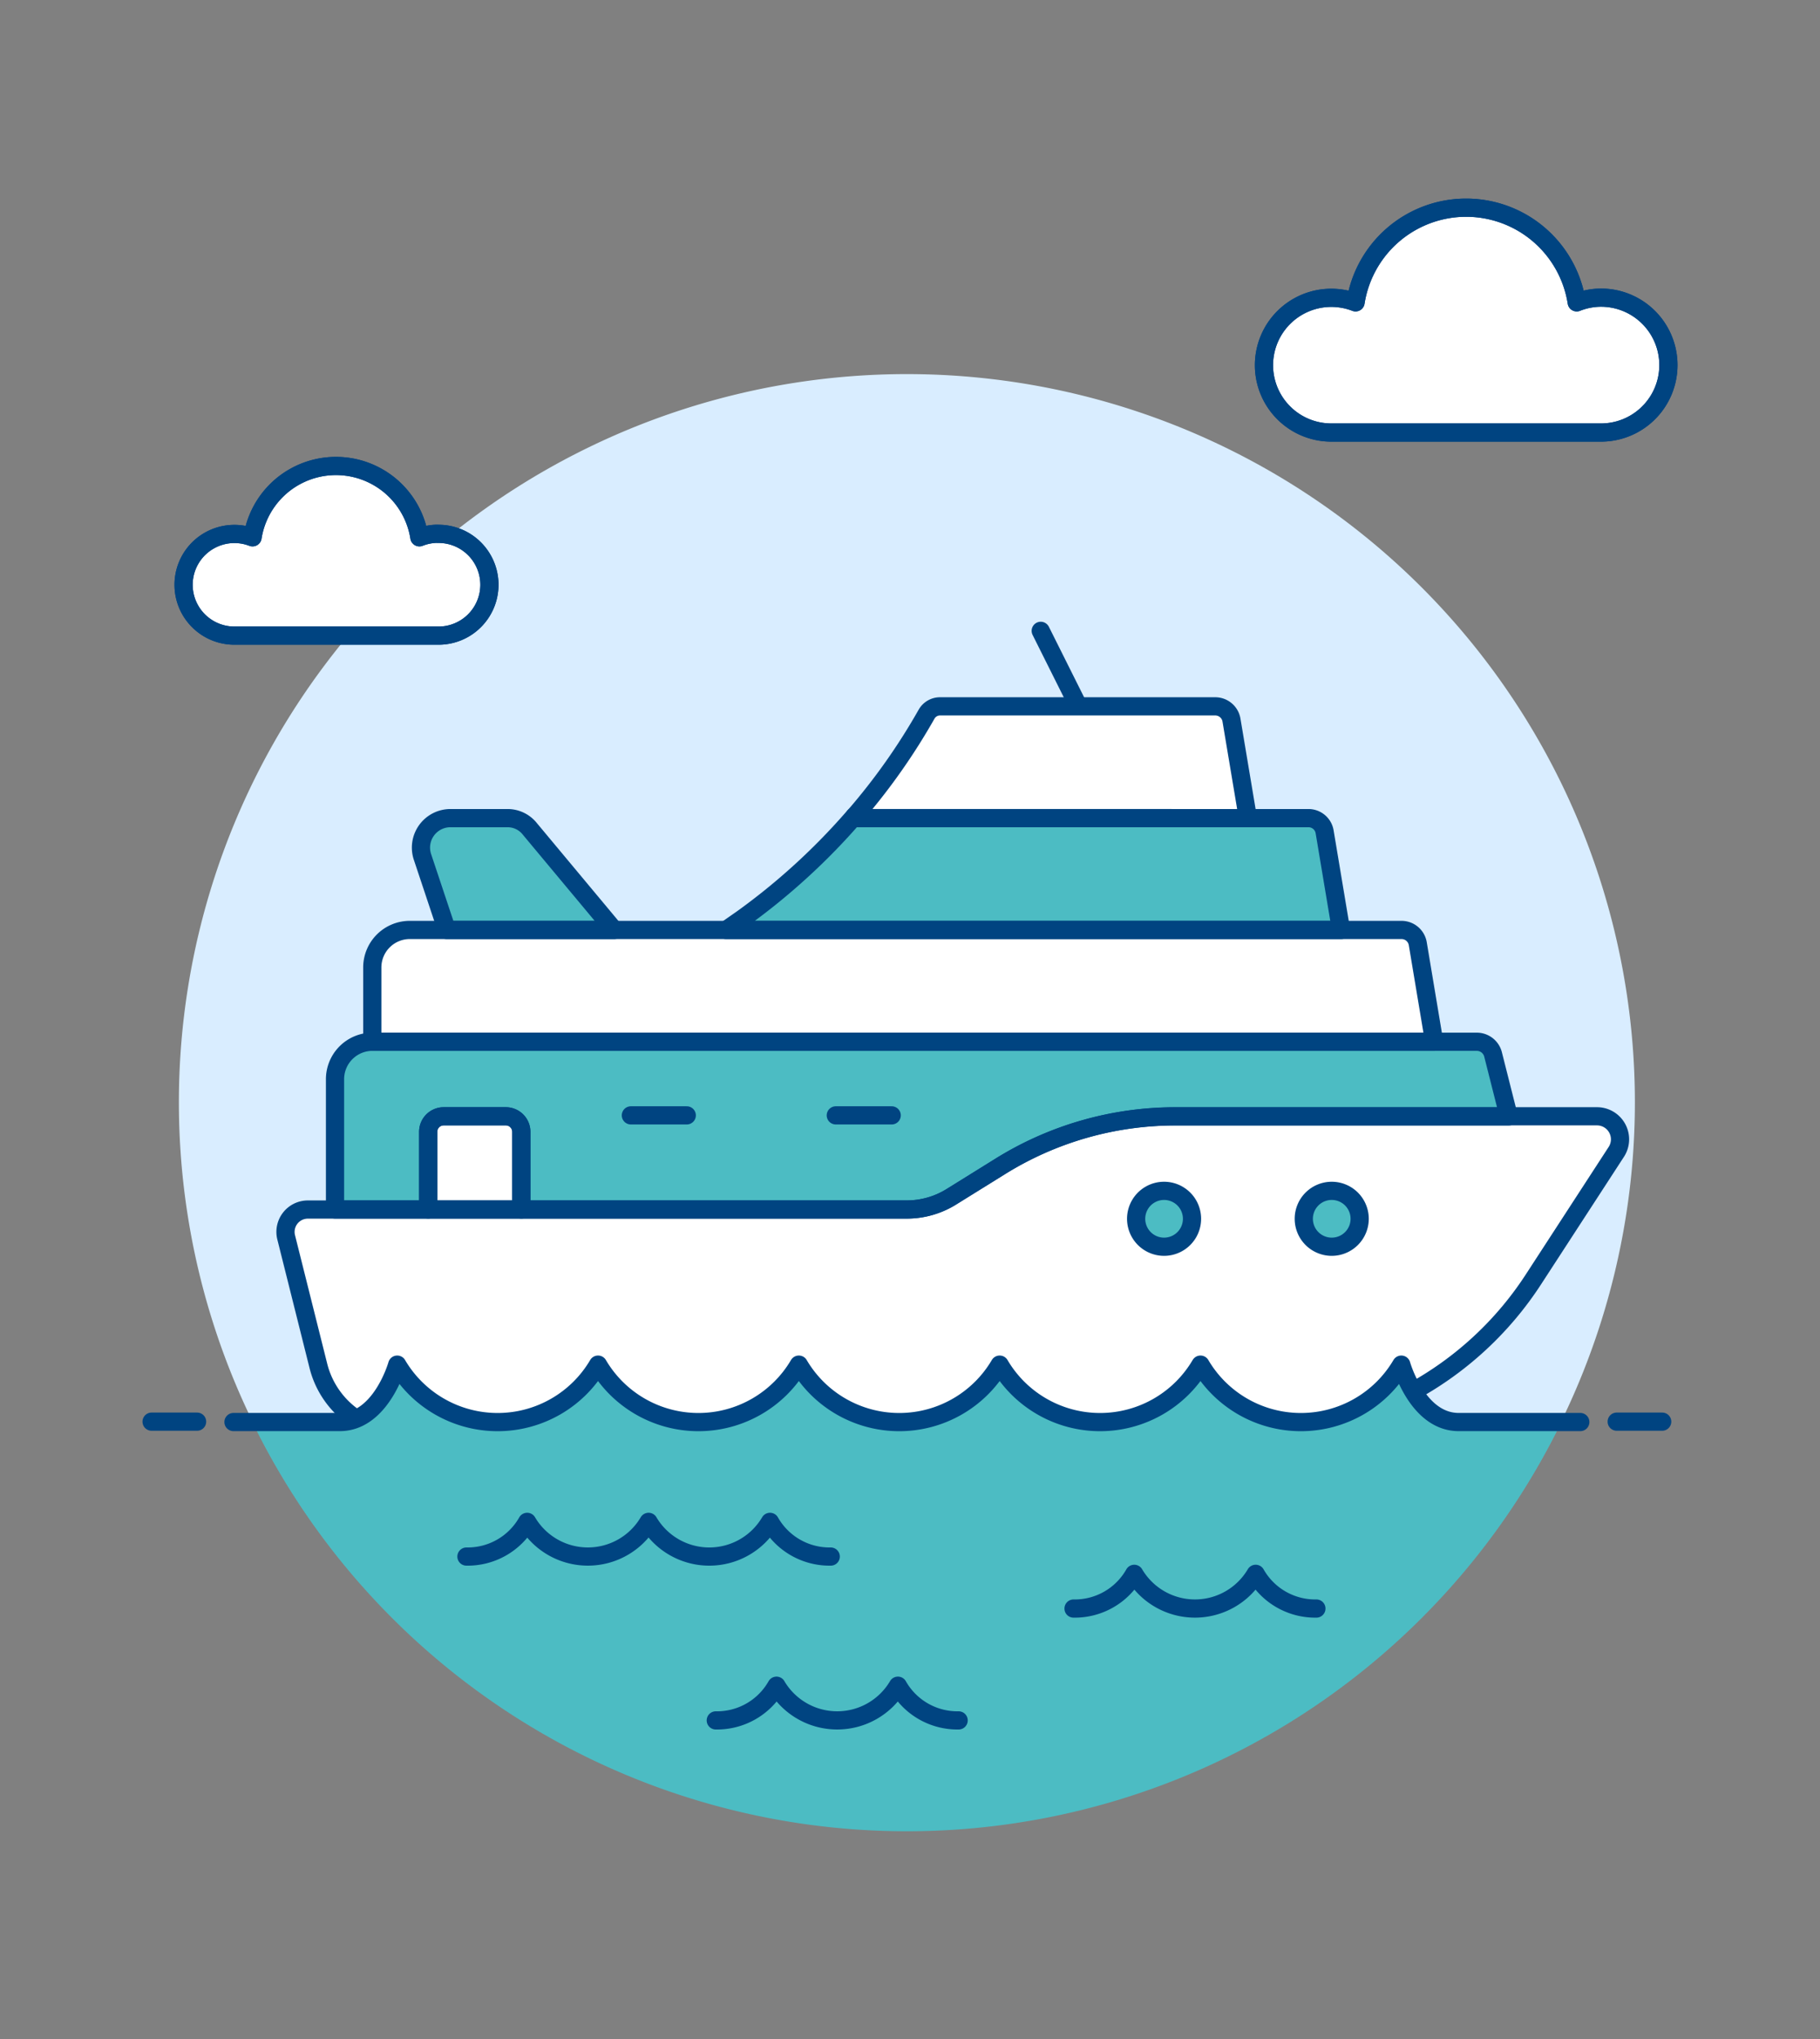
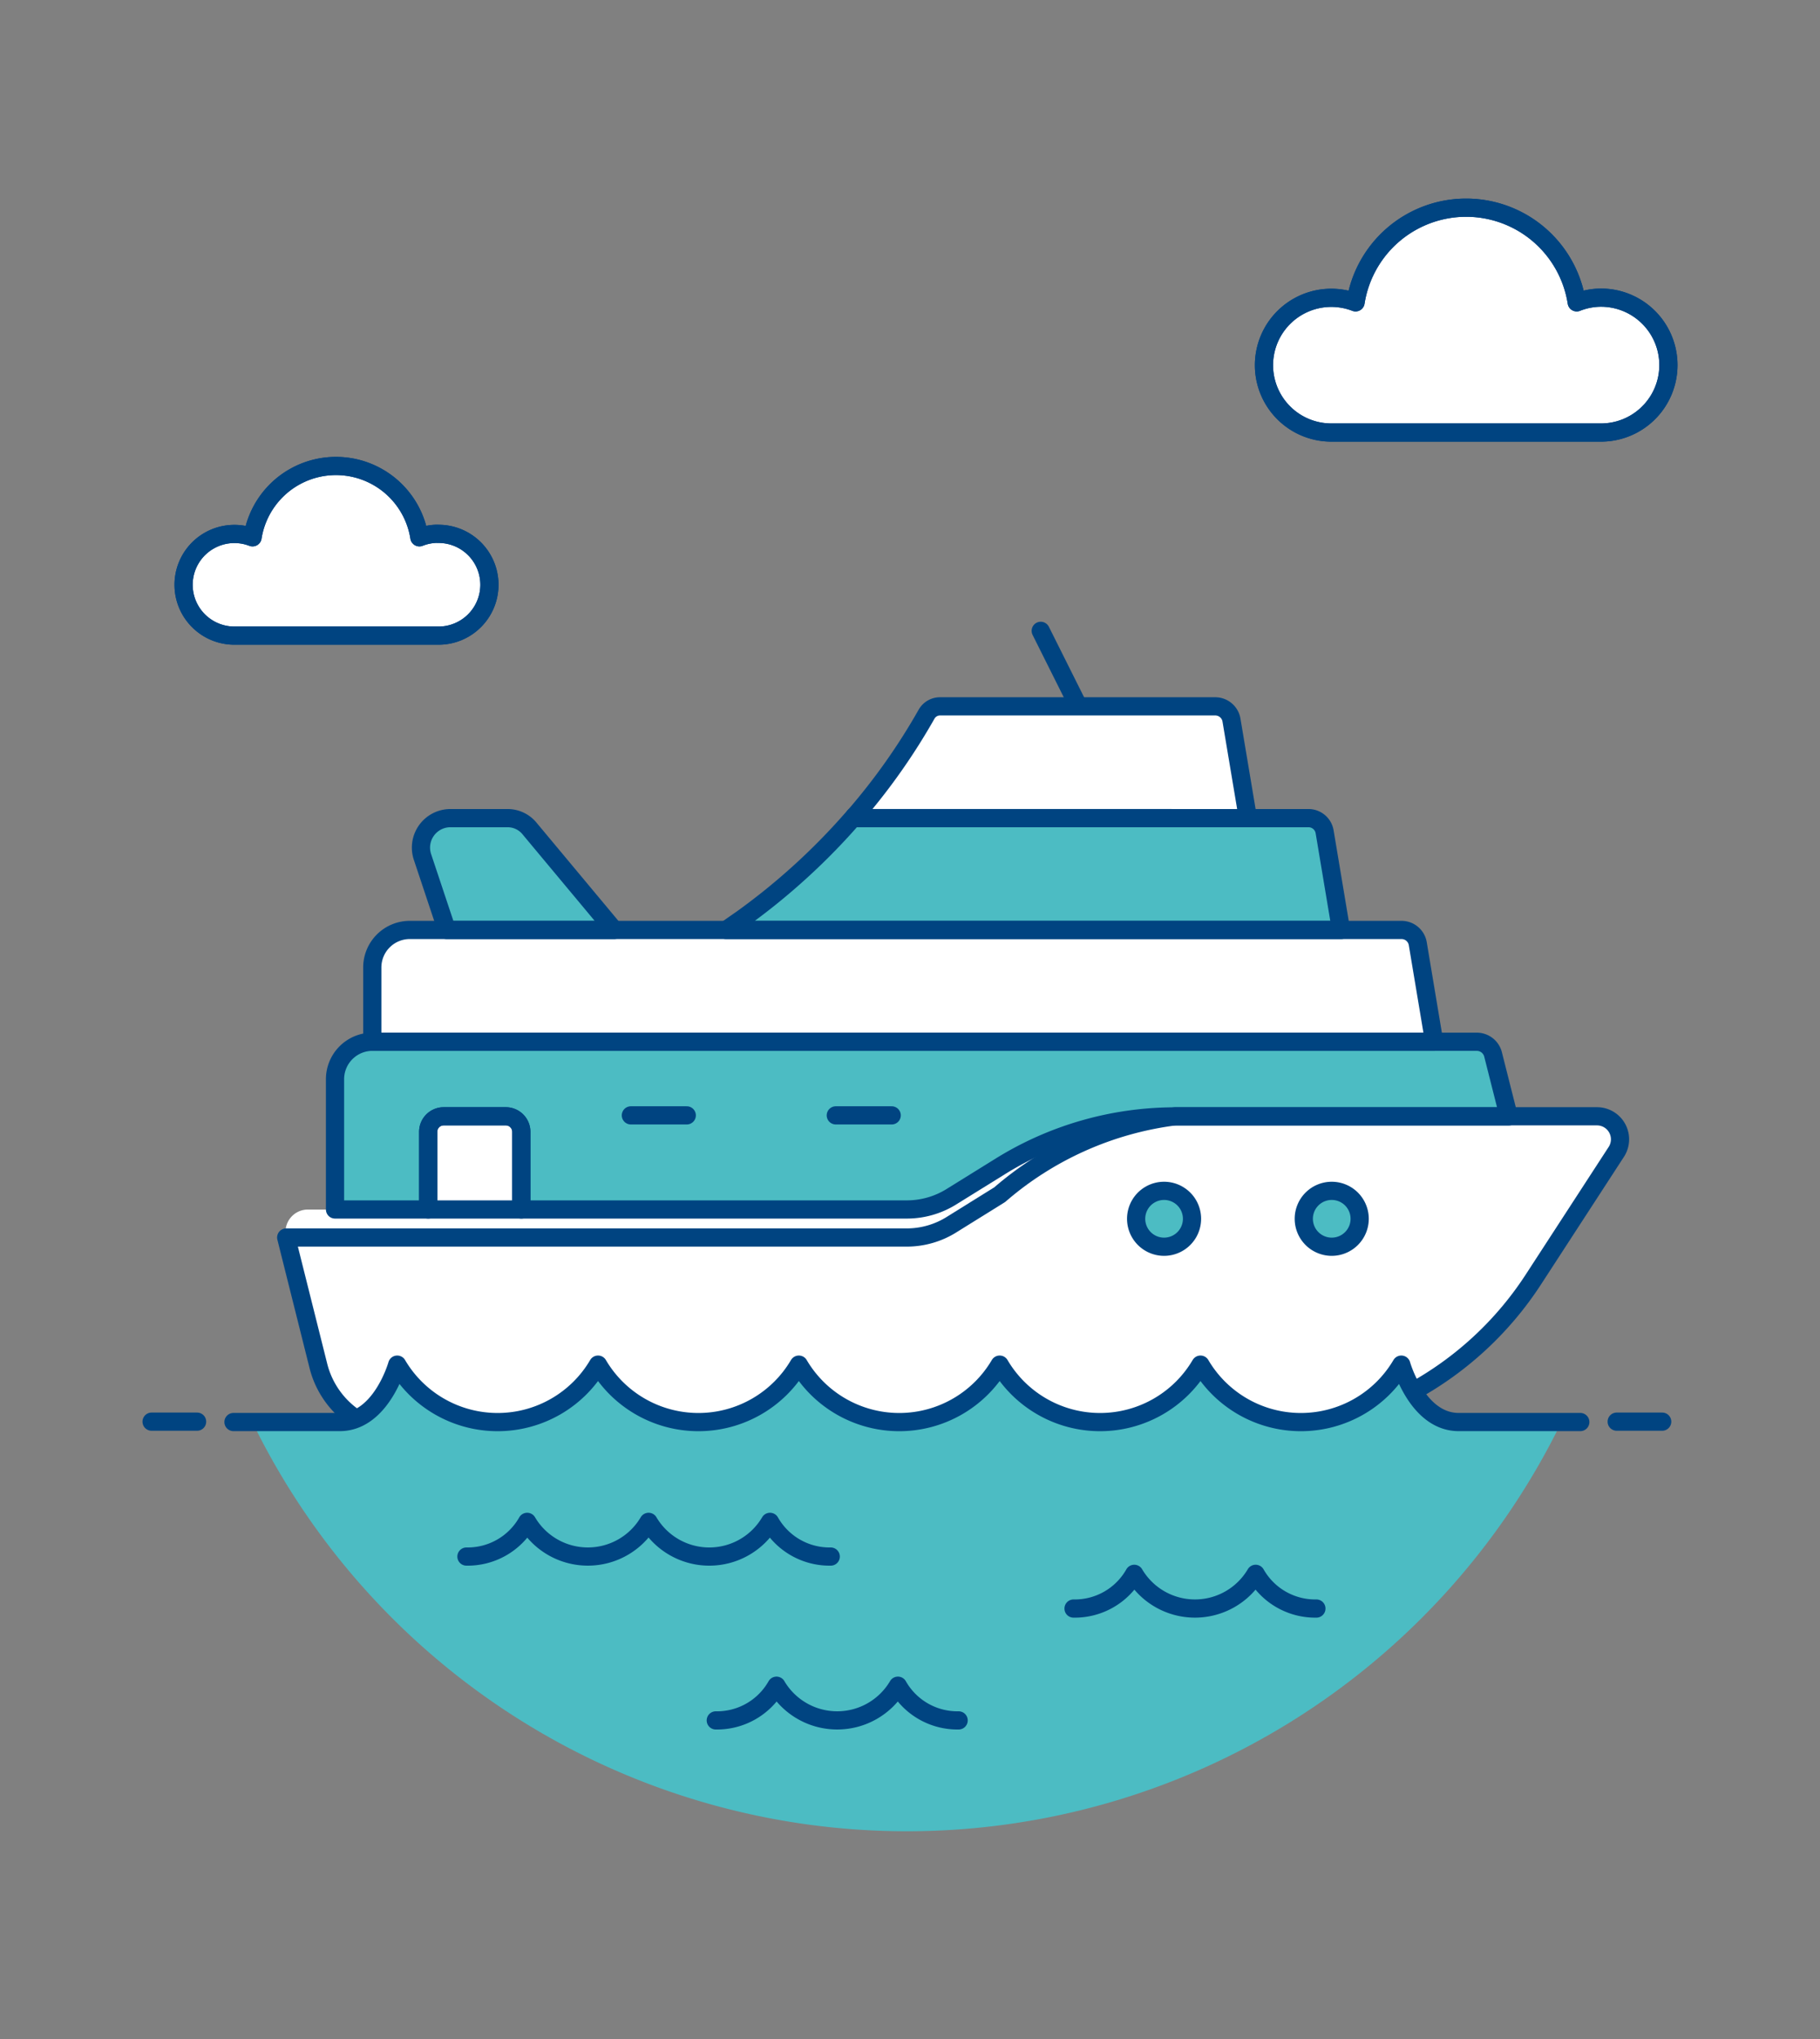
<svg xmlns="http://www.w3.org/2000/svg" viewBox="0 0 100 112" height="112" width="100">
  <rect x="0" y="0" width="100" height="112" fill="#808080" stroke="none" />
-   <path d="M9.829 60.549 A40.000 40.000 0 1 0 89.829 60.549 A40.000 40.000 0 1 0 9.829 60.549 Z" fill="#d9edff" />
  <path d="M49.792,66.435H28.644V62.17a.853.853,0,0,0-.853-.853H24.379a.853.853,0,0,0-.853.853v4.265H18.408V59.29a2.057,2.057,0,0,1,2.047-2.067H81.143a.921.921,0,0,1,.894.7l.86,3.4H64.574a18.2,18.2,0,0,0-9.615,2.747L52.331,65.7A4.641,4.641,0,0,1,49.792,66.435Z" fill="#4cbcc3" />
  <path d="M64.574,61.317H87.749a1.265,1.265,0,0,1,1.065,1.945l-4.525,6.961a18.556,18.556,0,0,1-15.6,8.5H22.236a4.885,4.885,0,0,1-4.75-3.726l-1.76-7.022a1.228,1.228,0,0,1,1.187-1.536H49.792a4.641,4.641,0,0,0,2.539-.737l2.6-1.617A18.2,18.2,0,0,1,64.574,61.317Z" fill="#ffffff" />
  <path d="M78.8,57.223H20.455V53.149a2.062,2.062,0,0,1,2.068-2.068H77a.906.906,0,0,1,.9.757Z" fill="#ffffff" />
  <path d="M68.566,44.939h3.317a.9.9,0,0,1,.9.758l.9,5.384H39.9l.88-.614a35.79,35.79,0,0,0,6.163-5.63l.123.1Z" fill="#4cbcc3" />
  <path d="M68.566,44.939H47.07l-.123-.1a34.5,34.5,0,0,0,3.971-5.623.849.849,0,0,1,.733-.417H66.764a.905.905,0,0,1,.9.758Z" fill="#ffffff" />
  <path d="M29.115,45.533l4.627,5.548H24.55l-1.331-3.992a1.62,1.62,0,0,1,1.535-2.15h3.112A1.561,1.561,0,0,1,29.115,45.533Z" fill="#4cbcc3" />
  <path d="M71.637 66.947 A1.535 1.535 0 1 0 74.707 66.947 A1.535 1.535 0 1 0 71.637 66.947 Z" fill="#4cbcc3" />
  <path d="M28.644,62.17v4.265H23.526V62.17a.853.853,0,0,1,.853-.853h3.412A.853.853,0,0,1,28.644,62.17Z" fill="#ffffff" />
  <path d="M78.8,57.223H20.455V53.149a2.062,2.062,0,0,1,2.068-2.068H77a.906.906,0,0,1,.9.757Z" fill="none" stroke="#004481" stroke-linecap="round" stroke-linejoin="round" />
  <path d="M68.566,44.939h3.317a.9.9,0,0,1,.9.758l.9,5.384H39.9l.88-.614a35.79,35.79,0,0,0,6.163-5.63l.123.1Z" fill="none" stroke="#004481" stroke-linecap="round" stroke-linejoin="round" />
  <path d="M68.566,44.939H47.07l-.123-.1a34.5,34.5,0,0,0,3.971-5.623.849.849,0,0,1,.733-.417H66.764a.905.905,0,0,1,.9.758Z" fill="none" stroke="#004481" stroke-linecap="round" stroke-linejoin="round" />
  <path d="M49.792,66.435H28.644V62.17a.853.853,0,0,0-.853-.853H24.379a.853.853,0,0,0-.853.853v4.265H18.408V59.29a2.057,2.057,0,0,1,2.047-2.067H81.143a.921.921,0,0,1,.894.7l.86,3.4H64.574a18.2,18.2,0,0,0-9.615,2.747L52.331,65.7A4.641,4.641,0,0,1,49.792,66.435Z" fill="none" stroke="#004481" stroke-linecap="round" stroke-linejoin="round" />
-   <path d="M64.574,61.317H87.749a1.265,1.265,0,0,1,1.065,1.945l-4.525,6.961a18.556,18.556,0,0,1-15.6,8.5H22.236a4.885,4.885,0,0,1-4.75-3.726l-1.76-7.022a1.228,1.228,0,0,1,1.187-1.536H49.792a4.641,4.641,0,0,0,2.539-.737l2.6-1.617A18.2,18.2,0,0,1,64.574,61.317Z" fill="none" stroke="#004481" stroke-linecap="round" stroke-linejoin="round" />
+   <path d="M64.574,61.317H87.749a1.265,1.265,0,0,1,1.065,1.945l-4.525,6.961a18.556,18.556,0,0,1-15.6,8.5H22.236a4.885,4.885,0,0,1-4.75-3.726l-1.76-7.022H49.792a4.641,4.641,0,0,0,2.539-.737l2.6-1.617A18.2,18.2,0,0,1,64.574,61.317Z" fill="none" stroke="#004481" stroke-linecap="round" stroke-linejoin="round" />
  <path d="M29.115,45.533l4.627,5.548H24.55l-1.331-3.992a1.62,1.62,0,0,1,1.535-2.15h3.112A1.561,1.561,0,0,1,29.115,45.533Z" fill="none" stroke="#004481" stroke-linecap="round" stroke-linejoin="round" />
  <path d="M71.637 66.947 A1.535 1.535 0 1 0 74.707 66.947 A1.535 1.535 0 1 0 71.637 66.947 Z" fill="none" stroke="#004481" stroke-linecap="round" stroke-linejoin="round" />
  <path d="M62.425 66.947 A1.535 1.535 0 1 0 65.495 66.947 A1.535 1.535 0 1 0 62.425 66.947 Z" fill="#4cbcc3" stroke="#004481" stroke-linecap="round" stroke-linejoin="round" />
  <path d="M28.644,62.17v4.265H23.526V62.17a.853.853,0,0,1,.853-.853h3.412A.853.853,0,0,1,28.644,62.17Z" fill="none" stroke="#004481" stroke-linecap="round" stroke-linejoin="round" />
  <path d="M34.663 61.266L37.734 61.266" fill="none" stroke="#004481" stroke-linecap="round" />
  <path d="M45.923 61.266L48.994 61.266" fill="none" stroke="#004481" stroke-linecap="round" />
  <path d="M59.23 38.746L57.183 34.651" fill="none" stroke="#004481" stroke-linecap="round" stroke-linejoin="round" />
  <path d="M87.966,16.349a3.673,3.673,0,0,0-1.333.258,6.15,6.15,0,0,0-12.152,0,3.7,3.7,0,1,0-1.333,7.152H87.966a3.7,3.7,0,1,0,0-7.41Z" fill="#ffffff" />
  <path d="M87.966,16.349a3.673,3.673,0,0,0-1.333.258,6.15,6.15,0,0,0-12.152,0,3.7,3.7,0,1,0-1.333,7.152H87.966a3.7,3.7,0,1,0,0-7.41Z" fill="none" stroke="#004481" stroke-linejoin="round" />
  <path d="M87.966,16.349a3.673,3.673,0,0,0-1.333.258,6.15,6.15,0,0,0-12.152,0,3.7,3.7,0,1,0-1.333,7.152H87.966a3.7,3.7,0,1,0,0-7.41Z" fill="none" stroke="#004481" stroke-linejoin="round" />
  <path d="M24.043,29.32a2.774,2.774,0,0,0-1,.194,4.64,4.64,0,0,0-9.167,0,2.792,2.792,0,1,0-1.005,5.4H24.043a2.795,2.795,0,1,0,0-5.589Z" fill="#ffffff" />
  <path d="M24.043,29.32a2.774,2.774,0,0,0-1,.194,4.64,4.64,0,0,0-9.167,0,2.792,2.792,0,1,0-1.005,5.4H24.043a2.795,2.795,0,1,0,0-5.589Z" fill="none" stroke="#004481" stroke-linejoin="round" />
  <path d="M24.043,29.32a2.774,2.774,0,0,0-1,.194,4.64,4.64,0,0,0-9.167,0,2.792,2.792,0,1,0-1.005,5.4H24.043a2.795,2.795,0,1,0,0-5.589Z" fill="none" stroke="#004481" stroke-linejoin="round" />
  <path d="M77,74.958a6.4,6.4,0,0,1-11.034,0,6.4,6.4,0,0,1-11.034,0,6.4,6.4,0,0,1-11.034,0,6.4,6.4,0,0,1-11.034,0,6.4,6.4,0,0,1-11.034,0s-.887,3.153-3.153,3.153H13.865a40.009,40.009,0,0,0,71.928,0H80.147C77.881,78.111,77,74.958,77,74.958Z" fill="#4cbcc3" />
  <path d="M88.829 78.09L91.329 78.09" fill="none" stroke="#004481" stroke-linecap="round" stroke-linejoin="round" />
  <path d="M8.329 78.09L10.829 78.09" fill="none" stroke="#004481" stroke-linecap="round" stroke-linejoin="round" />
  <path d="M86.829,78.111H80.147c-2.266,0-3.152-3.153-3.152-3.153a6.4,6.4,0,0,1-11.034,0,6.4,6.4,0,0,1-11.034,0,6.4,6.4,0,0,1-11.034,0,6.4,6.4,0,0,1-11.034,0,6.4,6.4,0,0,1-11.034,0s-.887,3.153-3.153,3.153H12.829" fill="none" stroke="#004481" stroke-linecap="round" stroke-linejoin="round" />
  <path d="M45.644,85.5a3.76,3.76,0,0,1-3.336-1.906,3.872,3.872,0,0,1-6.672,0,3.872,3.872,0,0,1-6.671,0A3.757,3.757,0,0,1,25.629,85.5" fill="none" stroke="#004481" stroke-linecap="round" stroke-linejoin="round" />
  <path d="M72.329,88.356a3.762,3.762,0,0,1-3.336-1.907,3.871,3.871,0,0,1-6.671,0,3.757,3.757,0,0,1-3.336,1.907" fill="none" stroke="#004481" stroke-linecap="round" stroke-linejoin="round" />
  <path d="M52.672,94.5a3.76,3.76,0,0,1-3.336-1.906,3.872,3.872,0,0,1-6.671,0A3.757,3.757,0,0,1,39.329,94.5" fill="none" stroke="#004481" stroke-linecap="round" stroke-linejoin="round" />
</svg>